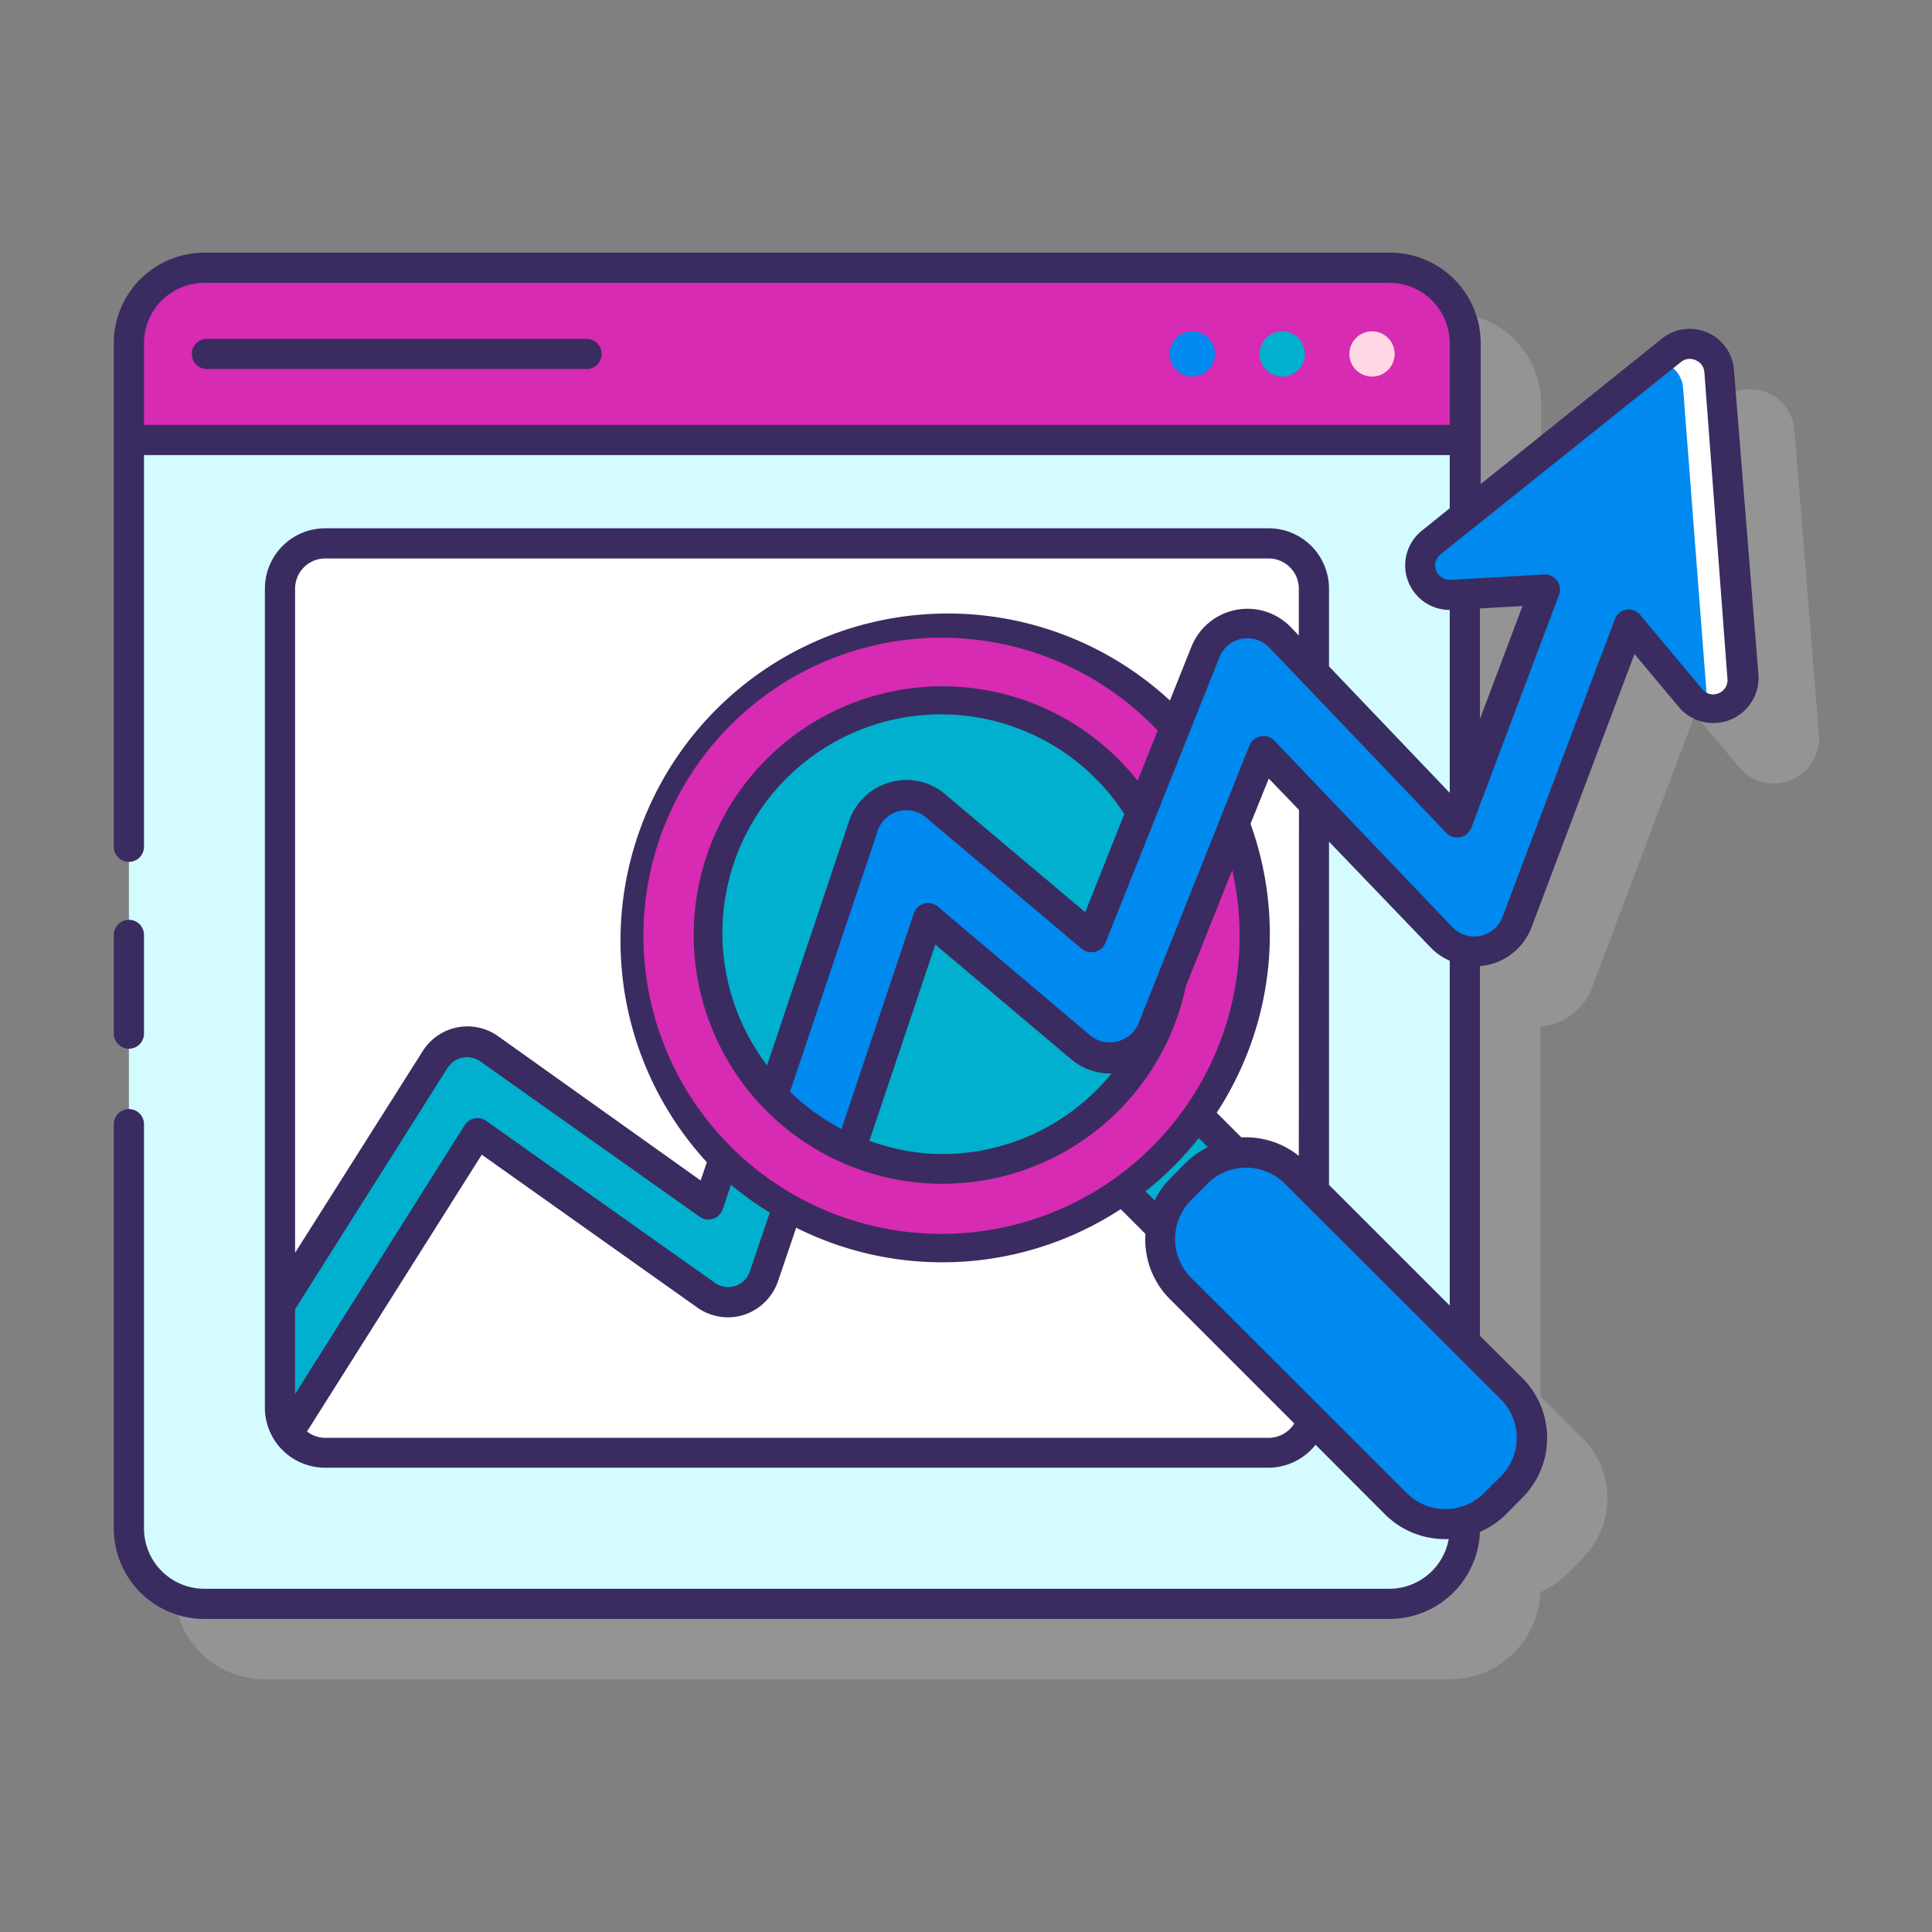
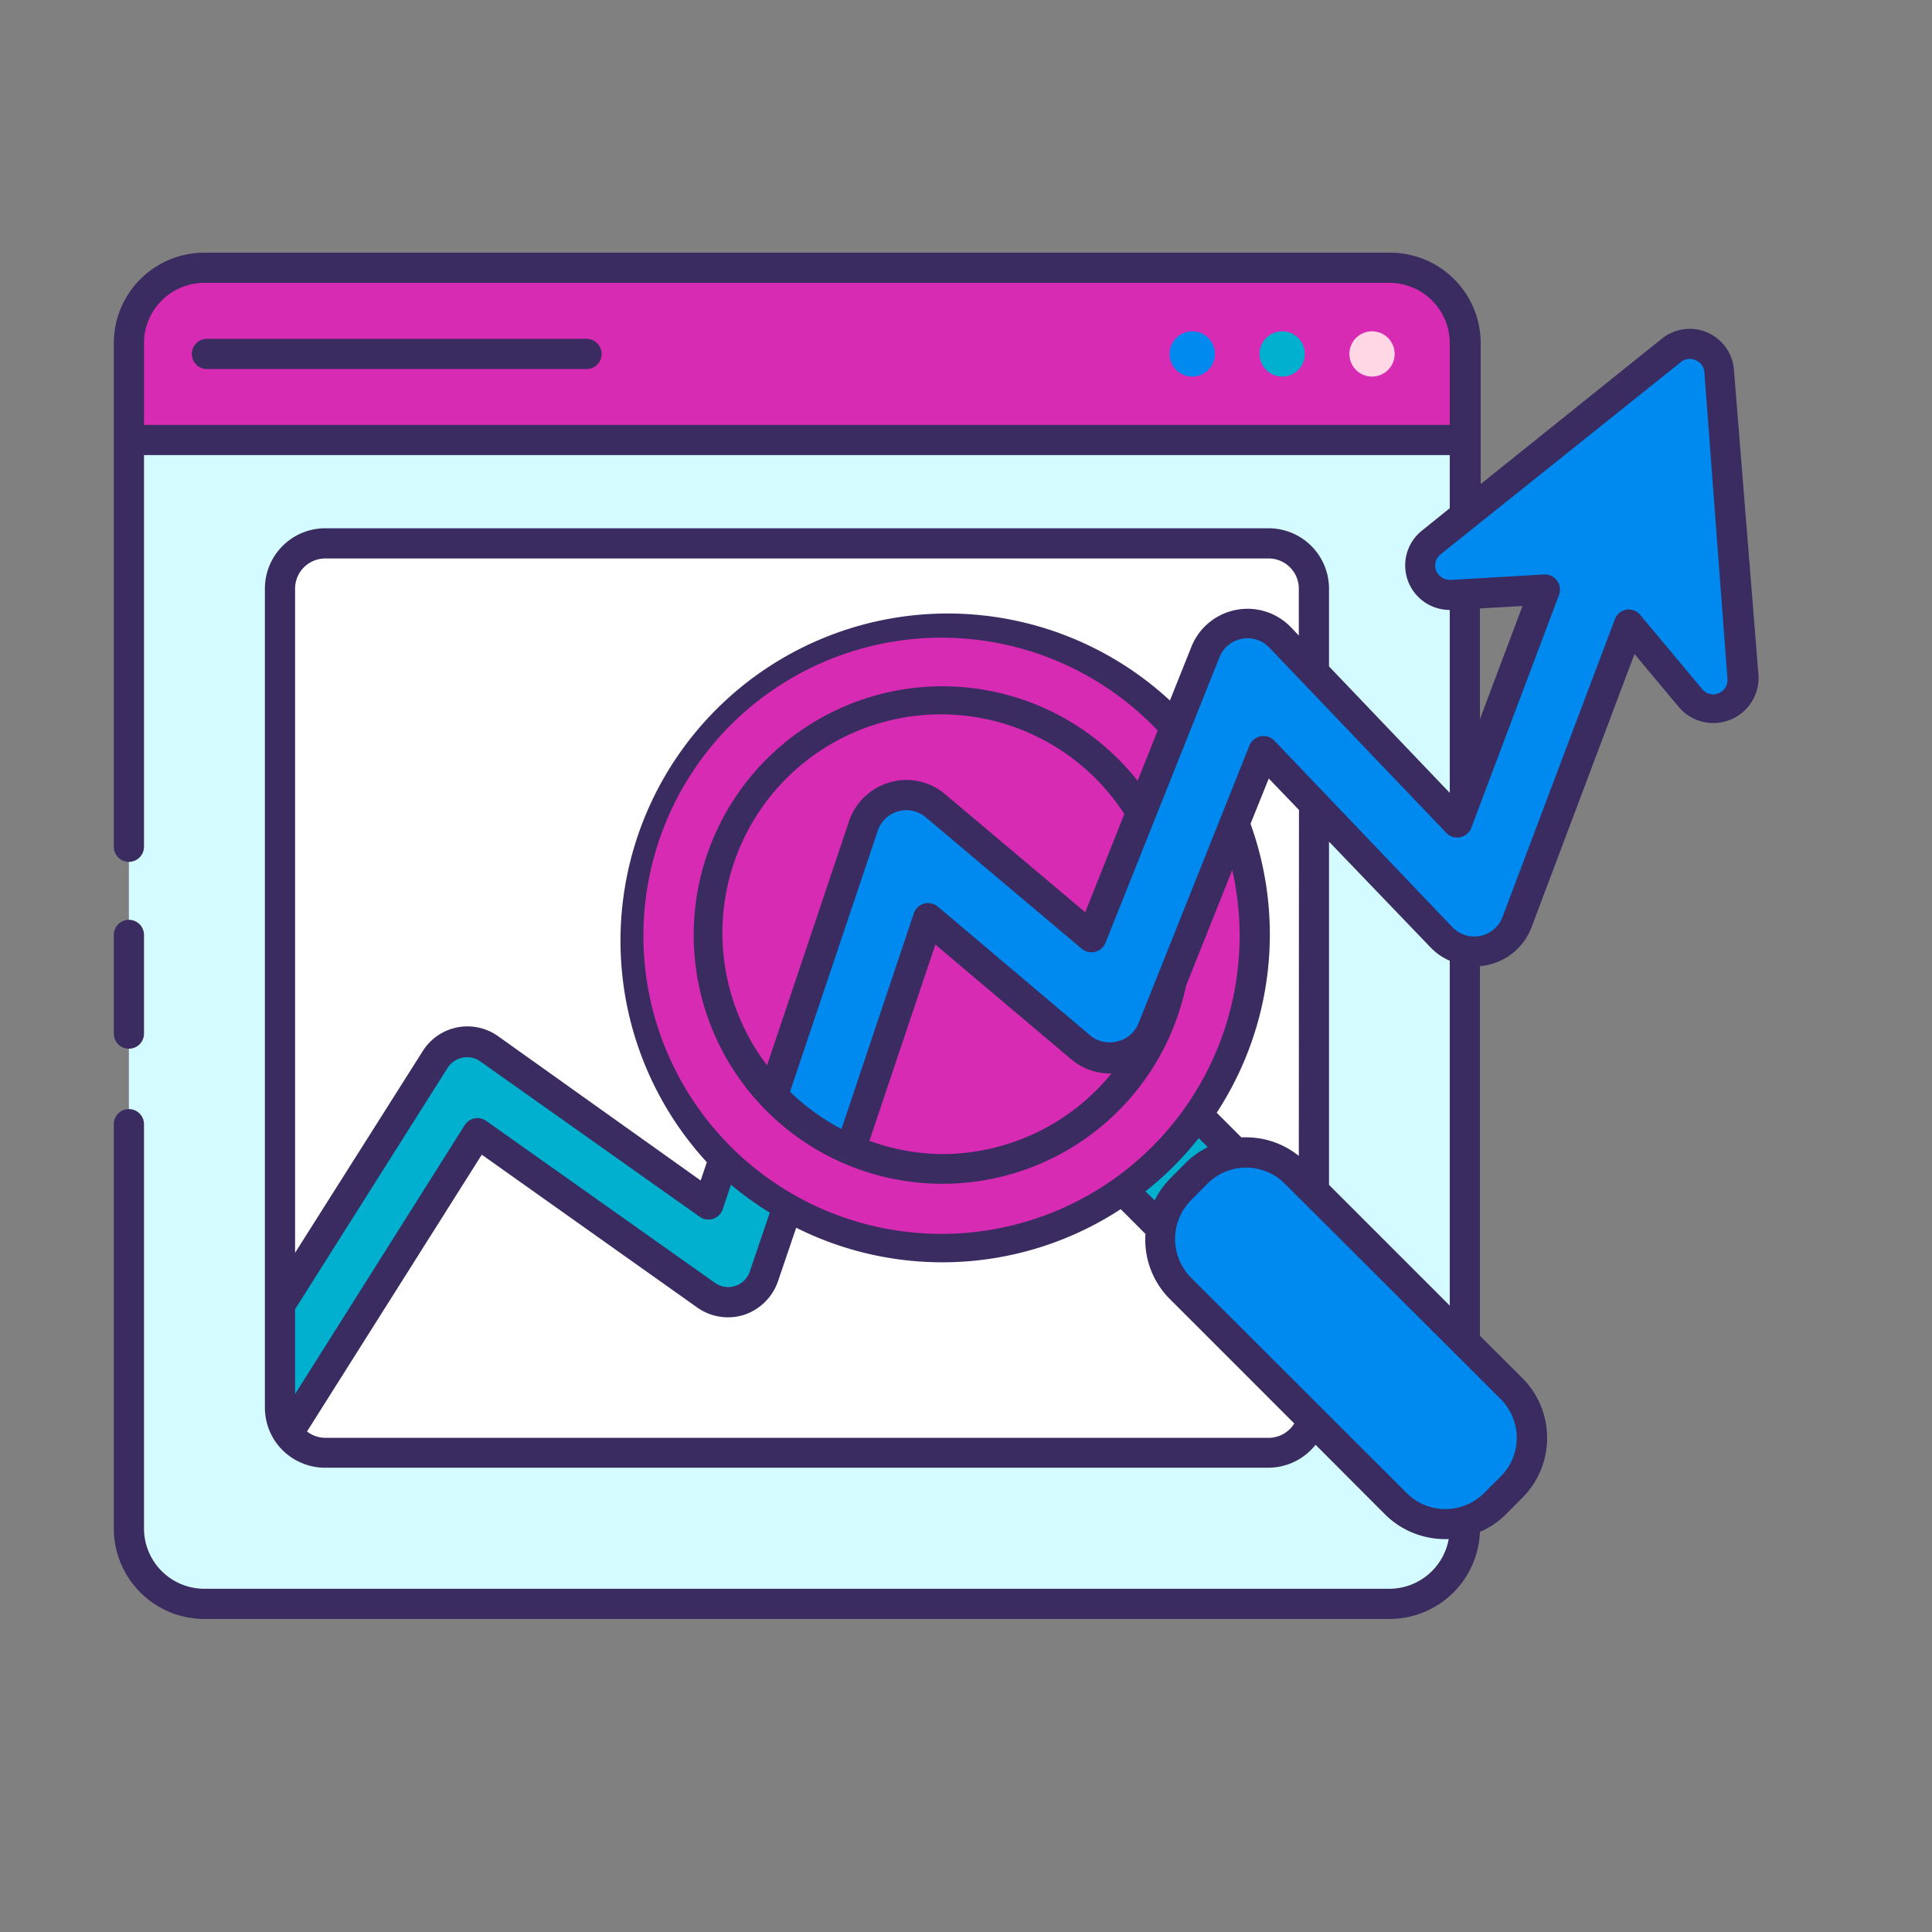
<svg xmlns="http://www.w3.org/2000/svg" id="Layer_1" data-name="Layer 1" viewBox="0 0 128 128">
  <rect x="0" y="0" width="128" height="128" fill="#808080" stroke="none" />
  <defs>
    <style>.cls-1{fill:#e6e7e8;opacity:0.2;}.cls-2{fill:#d4fbff;}.cls-3{fill:#fff;}.cls-4{fill:#00b0ce;}.cls-5{fill:#d62bb2;}.cls-6{fill:#0089ef;}.cls-7{fill:#ffd7e5;}.cls-8{fill:#3a2c60;}</style>
  </defs>
-   <path class="cls-1" d="M118.89,28.52a2.95,2.95,0,0,0-4.79-2.08l-12,9.63V26.74a6,6,0,0,0-6-6H17.54a6,6,0,0,0-6,6v78.52a6,6,0,0,0,6,6H96.05a6,6,0,0,0,6-5.77,5.58,5.58,0,0,0,1.7-1.14l1.1-1.11a5.63,5.63,0,0,0,0-7.95l-2.79-2.79V68a3,3,0,0,0,.42-.05,4,4,0,0,0,3-2.52l6.82-18.1,3,3.59a3,3,0,0,0,5.22-2.11ZM102.05,44.31l2.82-.16-2.82,7.49Z" />
  <rect class="cls-2" x="8.54" y="17.74" width="88.51" height="88.51" rx="5" />
  <rect class="cls-3" x="22.65" y="31.85" width="60.3" height="68.51" rx="3" transform="translate(118.9 13.3) rotate(90)" />
  <path class="cls-4" d="M48,76.73l-1,3.07L32.38,69.47a2.49,2.49,0,0,0-3.56.7L18.54,86.45v6.81a3,3,0,0,0,.54,1.7L31.64,75.07,46.77,85.81a2.51,2.51,0,0,0,3.82-1.23l1.59-4.68A20.75,20.75,0,0,1,48,76.73Z" />
  <path class="cls-5" d="M97.06,22.74a5,5,0,0,0-5-5H13.54a5,5,0,0,0-5,5v6.41H97.06Z" />
  <circle class="cls-6" cx="78.99" cy="23.45" r="1.5" />
  <circle class="cls-4" cx="84.95" cy="23.45" r="1.5" />
  <circle class="cls-7" cx="90.9" cy="23.45" r="1.5" />
  <path class="cls-4" d="M79,74.32a20.65,20.65,0,0,1-4.18,4.17l-.38.39,2.47,2.47,0,0a4.58,4.58,0,0,1,1.29-2.5l1.1-1.11a4.57,4.57,0,0,1,2.5-1.28l0,0-2.47-2.47Z" />
  <rect class="cls-6" x="83.77" y="73.95" width="10.81" height="29.45" rx="4.62" transform="translate(-36.59 89.02) rotate(-45)" />
  <circle class="cls-5" cx="62.43" cy="61.94" r="20.69" />
-   <circle class="cls-4" cx="62.43" cy="61.94" r="15.49" />
  <path class="cls-6" d="M113.89,24.59a2,2,0,0,0-3.17-1.37L94.82,35.94a2,2,0,0,0,1.34,3.47l6.19-.35L96.54,54.49,84.83,42.22a3,3,0,0,0-5,1L72.31,62.09,62,53.39a3,3,0,0,0-4.79,1.34l-6,17.86a15.51,15.51,0,0,0,5.14,3.6l5.15-15.35,10.13,8.54a3,3,0,0,0,4.73-1.18l7.36-18.44L95.5,62.11a3,3,0,0,0,5-1l7.42-19.71L112,46.29a2,2,0,0,0,3.45-1.4Z" />
-   <path class="cls-3" d="M113.89,24.59a2,2,0,0,0-3.17-1.37l-.89.71a1.94,1.94,0,0,1,1.68,1.79L113.07,46a1.9,1.9,0,0,1-.13.9,2,2,0,0,0,2.51-2Z" />
  <path class="cls-8" d="M8.54,69.48a1,1,0,0,0,1-1V61.94a1,1,0,0,0-2,0v6.54A1,1,0,0,0,8.54,69.48Z" />
  <path class="cls-8" d="M38.86,22.45H13.71a1,1,0,1,0,0,2H38.86a1,1,0,0,0,0-2Z" />
  <path class="cls-8" d="M114.88,24.52a2.94,2.94,0,0,0-4.78-2.08l-12,9.63V22.74a6,6,0,0,0-6-6H13.54a6,6,0,0,0-6,6V56.1a1,1,0,0,0,2,0V30.15H96.05v3.52L94.2,35.16a2.95,2.95,0,0,0,1.85,5.25V52.53l-8-8.38V39a4,4,0,0,0-4-4H21.55a4,4,0,0,0-4,4V93.26a4,4,0,0,0,.71,2.27s0,0,0,0a4,4,0,0,0,3.27,1.71h62.5a4,4,0,0,0,3.13-1.52l4.6,4.61a5.64,5.64,0,0,0,4,1.64l.22,0a4,4,0,0,1-3.93,3.29H13.54a4,4,0,0,1-4-4V74.48a1,1,0,0,0-2,0v26.78a6,6,0,0,0,6,6H92.05a6,6,0,0,0,6-5.77,5.58,5.58,0,0,0,1.7-1.14l1.1-1.11a5.61,5.61,0,0,0,0-7.95L98.05,88.5V64a3,3,0,0,0,.42-.05,4,4,0,0,0,3-2.52l6.82-18.1,3,3.59a3,3,0,0,0,5.22-2.11ZM9.54,28.15V22.74a4,4,0,0,1,4-4H92.05a4,4,0,0,1,4,4v5.41Zm91.33,12-2.82,7.49V40.31ZM21.55,37h62.5a2,2,0,0,1,2,2v3.11l-.5-.53a4,4,0,0,0-6.62,1.28l-1.42,3.55A21.68,21.68,0,0,0,46.83,77l-.41,1.21L33,68.65a3.5,3.5,0,0,0-5,1L19.55,83V39A2,2,0,0,1,21.55,37ZM50.82,70.58A14.48,14.48,0,1,1,74.49,53.93L71.9,60.44l-9.27-7.81a3.94,3.94,0,0,0-3.66-.8,4,4,0,0,0-2.72,2.58ZM75.37,51.73a16.48,16.48,0,1,0,3.2,13.6l3.07-7.69A19.75,19.75,0,1,1,76.7,48.4ZM57.6,75.58l4.37-13,9,7.6a4,4,0,0,0,2.67.94,14.47,14.47,0,0,1-11.22,5.34A14.3,14.3,0,0,1,57.6,75.58Zm28.45,1a5.59,5.59,0,0,0-3.47-1.23c-.12,0-.23,0-.34,0l-1.63-1.63a21.59,21.59,0,0,0,2.24-19.14l1.21-3,2,2.08ZM77.5,78.11a5.47,5.47,0,0,0-1,1.42l-.61-.6a21.43,21.43,0,0,0,3.53-3.53l.6.6a5.8,5.8,0,0,0-1.42,1ZM19.55,92.36V86.74l10.11-16a1.54,1.54,0,0,1,1-.67,1.5,1.5,0,0,1,1.16.25L46.35,80.61a1,1,0,0,0,.89.14,1,1,0,0,0,.64-.63l.55-1.63A20.85,20.85,0,0,0,51,80.34l-1.33,3.92a1.51,1.51,0,0,1-2.29.74L32.21,74.26a1,1,0,0,0-1.42.28Zm64.5,2.9H21.55a2,2,0,0,1-1.21-.42L31.92,76.5,46.2,86.63a3.52,3.52,0,0,0,3.1.48,3.57,3.57,0,0,0,2.24-2.21l1.21-3.56a21.6,21.6,0,0,0,21.5-1.23l1.64,1.64a5.56,5.56,0,0,0,1.61,4.31l8.25,8.25A2,2,0,0,1,84.05,95.26Zm16.44,0a3.64,3.64,0,0,1-1.06,2.56l-1.11,1.1a3.62,3.62,0,0,1-5.12,0L78.91,84.65a3.64,3.64,0,0,1,0-5.13L80,78.42a3.62,3.62,0,0,1,5.12,0L99.43,92.7A3.64,3.64,0,0,1,100.49,95.27ZM88.05,78.5V55.76l6.72,7a3.84,3.84,0,0,0,1.28.89V86.5Zm25.81-32.57a.92.92,0,0,1-1.09-.28l-4.1-4.91a1,1,0,0,0-.93-.35A1,1,0,0,0,107,41L99.55,60.74a2,2,0,0,1-3.33.68L84.43,49.07a1,1,0,0,0-.91-.29,1,1,0,0,0-.74.61L75.42,67.82A2,2,0,0,1,74,69a2,2,0,0,1-1.78-.41L62.14,60.07a1,1,0,0,0-1.6.45L55.75,74.8a14.9,14.9,0,0,1-3.41-2.47l5.81-17.28a2,2,0,0,1,1.36-1.3,2,2,0,0,1,1.83.4l10.33,8.71a1,1,0,0,0,.88.2,1,1,0,0,0,.69-.59l7.55-18.92a2,2,0,0,1,3.31-.64L95.82,55.18a1,1,0,0,0,1.66-.34l5.81-15.43a1,1,0,0,0-.13-.94,1,1,0,0,0-.87-.41l-6.19.36a1,1,0,0,1-.95-.61.94.94,0,0,1,.3-1.09L111.35,24a.91.91,0,0,1,1-.13.92.92,0,0,1,.57.8L114.45,45A.93.93,0,0,1,113.86,45.93Z" />
</svg>